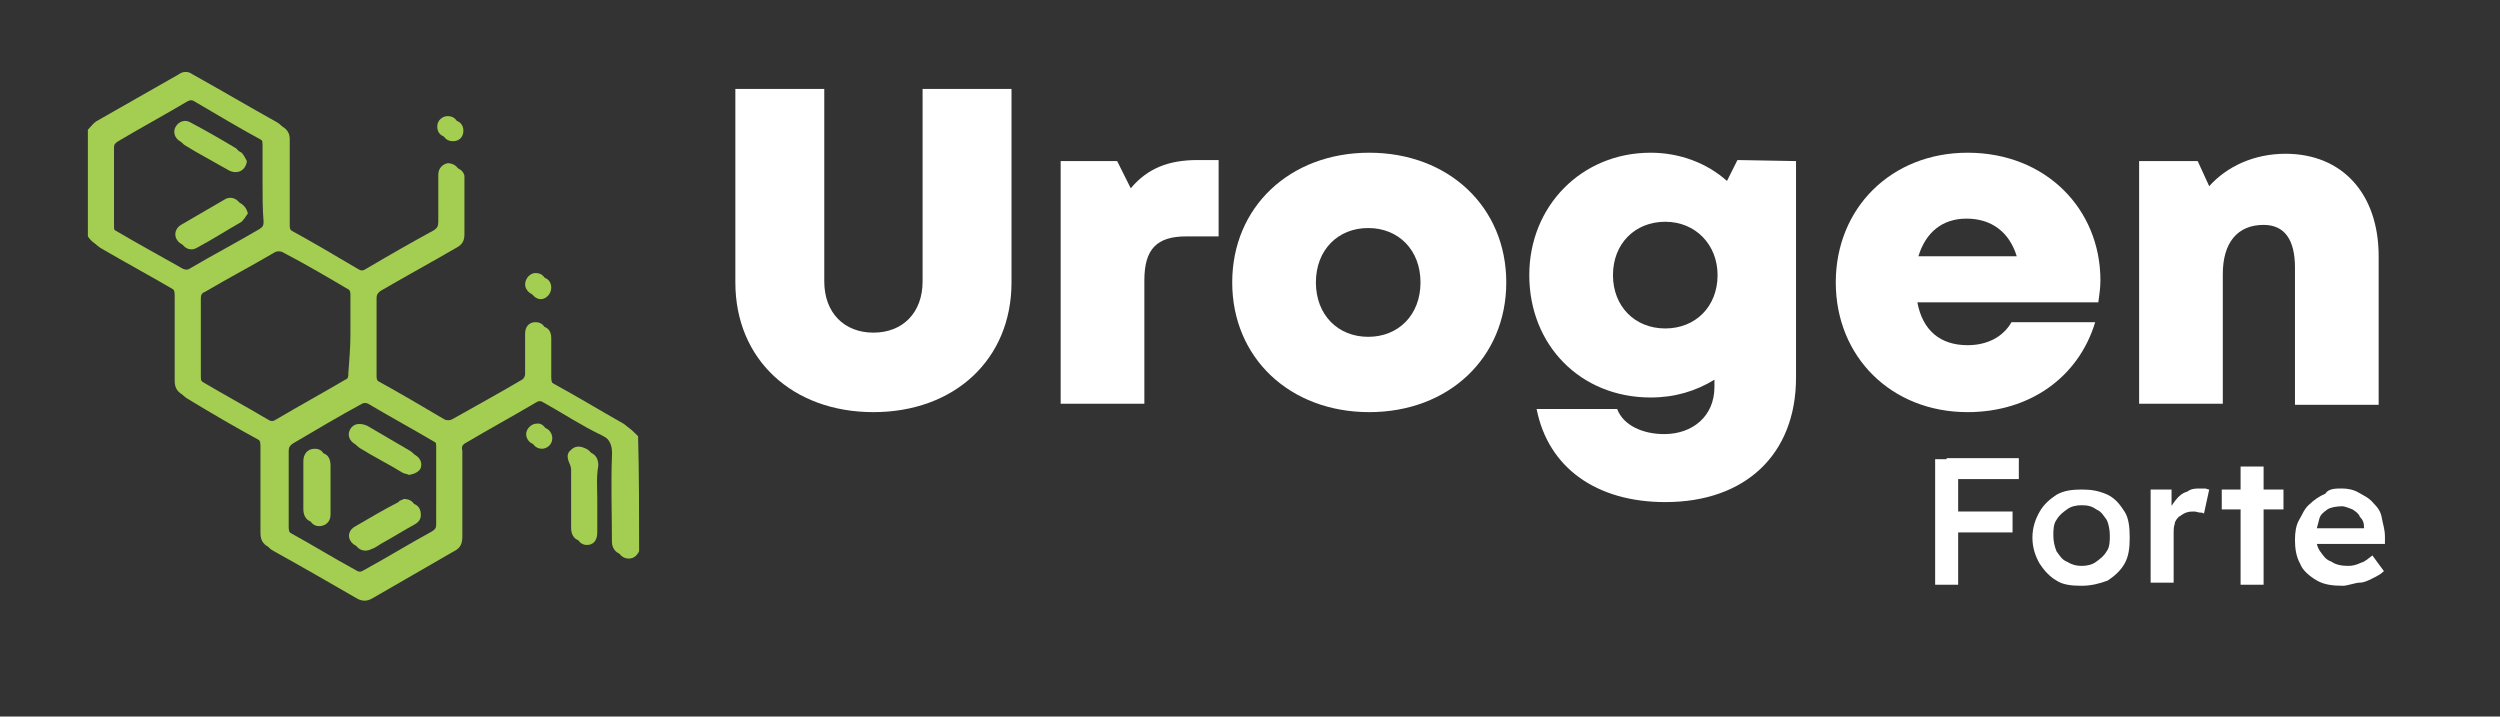
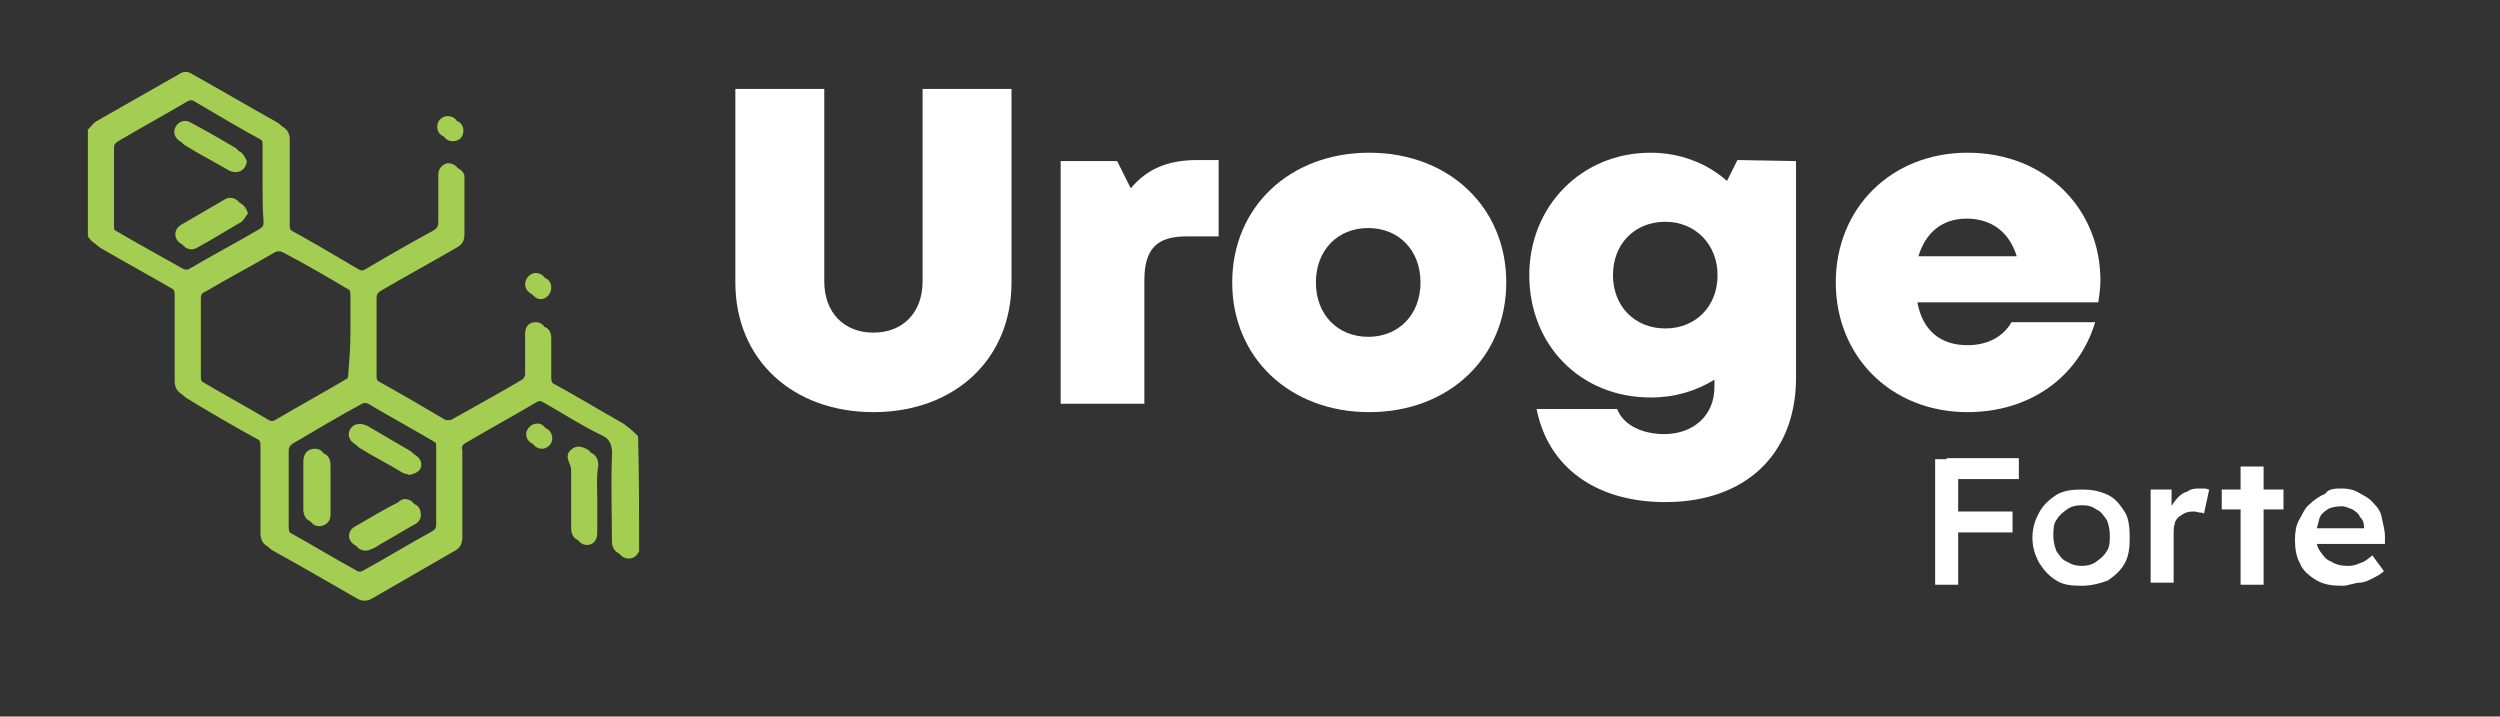
<svg xmlns="http://www.w3.org/2000/svg" version="1.1" id="Layer_1" x="0px" y="0px" viewBox="0 0 239 68.5" style="enable-background:new 0 0 239 68.5;" xml:space="preserve">
  <rect x="0" y="0" width="239" height="68.5" fill="#333333" stroke="none" />
  <style type="text/css">
	.st0{fill:#FFFFFF;}
	.st1{fill:#A3CE51;}
</style>
  <g>
    <path class="st0" d="M70.3,27V8.5h8.5v18.4c0,3,1.9,4.9,4.7,4.9c2.8,0,4.7-1.9,4.7-4.9V8.5h8.5V27c0,7.4-5.5,12.4-13.2,12.4   S70.3,34.4,70.3,27z" />
    <path class="st0" d="M116.5,15.3v7.3h-3.1c-2.8,0-4,1.2-4,4.2v11.8h-8V15.4h5.4l1.3,2.6c1.6-1.9,3.6-2.7,6.4-2.7H116.5z" />
    <path class="st0" d="M117.8,27c0-7.2,5.5-12.4,13.1-12.4c7.6,0,13.1,5.2,13.1,12.4c0,7.2-5.5,12.4-13.1,12.4   C123.3,39.4,117.8,34.2,117.8,27z M130.8,32.2c2.9,0,5-2.1,5-5.2s-2.1-5.2-5-5.2c-2.9,0-5,2.1-5,5.2S127.9,32.2,130.8,32.2   L130.8,32.2z" />
    <path class="st0" d="M171.7,15.4v20.7c0,7.3-4.8,11.9-12.5,11.9c-6.6,0-11.2-3.3-12.3-8.9h7.7c0.6,1.6,2.5,2.4,4.5,2.4   c2.7,0,4.8-1.7,4.8-4.5v-0.7c-1.8,1.1-3.8,1.7-6.1,1.7c-6.7,0-11.6-5-11.6-11.7c0-6.6,5-11.7,11.6-11.7c2.8,0,5.4,1,7.3,2.7l1-2   L171.7,15.4L171.7,15.4z M164.2,26.3c0-2.9-2.1-5.1-5-5.1c-2.9,0-5,2.1-5,5.1s2.1,5.1,5,5.1C162.1,31.4,164.2,29.3,164.2,26.3z" />
    <path class="st0" d="M200.8,26.8c0,0.7-0.1,1.4-0.2,2.1h-17.3c0.5,2.7,2.2,4.1,4.8,4.1c1.9,0,3.4-0.8,4.2-2.2h8   c-1.6,5.3-6.3,8.6-12.2,8.6c-7.3,0-12.6-5.3-12.6-12.4s5.3-12.4,12.6-12.4C195.6,14.6,200.8,20,200.8,26.8L200.8,26.8z M183.4,24.5   h9.4c-0.7-2.3-2.4-3.6-4.8-3.6C185.7,20.9,184.1,22.2,183.4,24.5z" />
-     <path class="st0" d="M227.4,24.5v14.2h-8V25.6c0-2.7-1-4.1-3-4.1c-2.5,0-3.9,1.7-3.9,4.7v12.4h-8V15.4h5.6l1.1,2.4   c1.7-1.9,4.3-3.1,7.3-3.1C223.9,14.7,227.4,18.5,227.4,24.5z" />
  </g>
  <g>
    <g>
      <path class="st1" d="M61.1,52.7c-0.2,0.4-0.5,0.7-1,0.7c-0.6,0-1.1-0.5-1.1-1.2c0-2.7-0.1-5.4,0-8.1c0.1-1.3-0.3-1.9-1.5-2.5    c-1.9-0.9-3.7-2.1-5.5-3.1c-0.3-0.2-0.5-0.2-0.8,0c-2.2,1.3-4.4,2.5-6.6,3.8c-0.4,0.2-0.5,0.4-0.4,0.8c0,2.7,0,5.4,0,8.2    c0,0.7-0.2,1.1-0.8,1.4c-2.6,1.5-5.2,3-7.8,4.5c-0.5,0.3-1,0.3-1.5,0c-2.6-1.5-5.2-3-7.9-4.5c-0.6-0.3-0.8-0.7-0.8-1.4    c0-2.8,0-5.5,0-8.3c0-0.4-0.1-0.6-0.4-0.8c-2.4-1.3-4.8-2.7-7.1-4.1c-0.5-0.3-0.7-0.7-0.7-1.3c0-2.7,0-5.5,0-8.2    c0-0.4-0.1-0.6-0.4-0.8c-2.4-1.4-4.8-2.7-7.2-4.1c-0.3-0.2-0.5-0.4-0.7-0.7c0-3.4,0-6.8,0-10.2c0.3-0.3,0.5-0.6,0.8-0.8    c2.6-1.5,5.3-3,7.9-4.5c0.4-0.3,0.9-0.3,1.3,0c2.7,1.5,5.4,3.1,8.1,4.6c0.5,0.3,0.7,0.7,0.7,1.2c0,2.8,0,5.5,0,8.3    c0,0.3,0.1,0.5,0.4,0.7c2.2,1.2,4.4,2.5,6.6,3.8c0.3,0.2,0.5,0.2,0.8,0c2.2-1.3,4.3-2.5,6.5-3.7c0.3-0.2,0.4-0.4,0.4-0.8    c0-1.5,0-3,0-4.5c0-0.6,0.4-1,0.9-1.1c0.5,0,1,0.3,1.1,0.8c0,0.1,0,0.3,0,0.4c0,1.7,0,3.5,0,5.2c0,0.6-0.2,1-0.8,1.3    c-2.4,1.4-4.8,2.7-7.2,4.1C36.1,28,36,28.2,36,28.5c0,2.5,0,5,0,7.5c0,0.3,0.1,0.5,0.4,0.7c2.2,1.2,4.4,2.5,6.6,3.8    c0.2,0.1,0.5,0.1,0.7,0c2.3-1.3,4.5-2.5,6.7-3.8c0.2-0.1,0.3-0.4,0.3-0.5c0-1.3,0-2.6,0-3.9c0-0.7,0.4-1.1,1-1.1s1,0.4,1,1.1    c0,1.3,0,2.5,0,3.8c0,0.4,0.1,0.6,0.4,0.8c2.4,1.3,4.7,2.7,7,4c0.3,0.2,0.6,0.5,0.9,0.8C61.1,45.2,61.1,49,61.1,52.7z M34,32.3    L34,32.3c0-1.3,0-2.6,0-3.8c0-0.2-0.1-0.5-0.3-0.6c-2.2-1.3-4.4-2.6-6.7-3.8c-0.2-0.1-0.5-0.1-0.7,0c-2.2,1.3-4.5,2.5-6.7,3.8    c-0.3,0.1-0.4,0.3-0.4,0.6c0,2.5,0,5.1,0,7.6c0,0.3,0.1,0.4,0.3,0.6c2.2,1.3,4.4,2.5,6.6,3.8c0.3,0.2,0.5,0.2,0.8,0    c2.2-1.3,4.4-2.5,6.6-3.8c0.3-0.1,0.3-0.3,0.3-0.6C33.9,34.8,34,33.6,34,32.3z M25.6,17.9L25.6,17.9c0-1.2,0-2.5,0-3.7    c0-0.4-0.1-0.5-0.4-0.7c-2.2-1.2-4.4-2.5-6.6-3.8c-0.3-0.2-0.5-0.1-0.7,0c-2.2,1.3-4.4,2.5-6.6,3.8c-0.3,0.2-0.4,0.3-0.4,0.6    c0,2.5,0,5,0,7.6c0,0.3,0.1,0.5,0.4,0.6c2.2,1.3,4.4,2.5,6.7,3.8c0.2,0.1,0.5,0.1,0.6,0c2.2-1.3,4.5-2.5,6.7-3.8    c0.3-0.2,0.4-0.3,0.4-0.7C25.6,20.4,25.6,19.2,25.6,17.9z M42.2,46.8L42.2,46.8c0-1.3,0-2.5,0-3.8c0-0.3-0.1-0.5-0.4-0.6    c-2.2-1.3-4.4-2.5-6.6-3.8c-0.2-0.1-0.4-0.1-0.6,0c-2.2,1.2-4.4,2.5-6.6,3.8c-0.3,0.2-0.4,0.4-0.4,0.7c0,2.4,0,4.9,0,7.3    c0,0.4,0.1,0.6,0.4,0.8c2.2,1.2,4.3,2.5,6.5,3.7c0.3,0.2,0.5,0.2,0.8,0c2.2-1.2,4.3-2.5,6.5-3.7c0.3-0.2,0.4-0.3,0.4-0.7    C42.2,49.3,42.2,48,42.2,46.8z" />
      <path class="st1" d="M51.7,26.5c0.6,0,1,0.4,1,1s-0.5,1.1-1,1.1s-1-0.5-1-1C50.7,27,51.2,26.5,51.7,26.5z" />
      <path class="st1" d="M43.3,11.5c0.6,0,1,0.4,1,1s-0.4,1-1,1s-1-0.4-1-1S42.8,11.5,43.3,11.5z" />
      <path class="st1" d="M57.1,47.7c0,1.1,0,2.1,0,3.2c0,0.8-0.4,1.2-1,1.2s-1-0.5-1-1.2c0-1.9,0-3.7,0-5.6c0-0.2-0.1-0.5-0.2-0.7    c-0.2-0.5-0.2-0.9,0.2-1.2c0.3-0.3,0.7-0.4,1.2-0.2c0.6,0.2,0.9,0.6,0.9,1.3C57,45.6,57.1,46.7,57.1,47.7L57.1,47.7z" />
      <path class="st1" d="M52.8,41.9c0,0.6-0.5,1-1,1c-0.6,0-1-0.5-1-1s0.5-1,1-1C52.3,40.8,52.8,41.3,52.8,41.9z" />
      <path class="st1" d="M23.6,15.4c-0.1,0.9-0.9,1.3-1.7,0.9c-1.1-0.6-2.1-1.2-3.2-1.8c-0.3-0.2-0.7-0.4-1-0.6    c-0.5-0.3-0.7-0.9-0.4-1.4c0.3-0.5,0.9-0.7,1.4-0.4c1.5,0.8,2.9,1.6,4.4,2.5C23.3,14.8,23.5,15.2,23.6,15.4z" />
      <path class="st1" d="M23.7,20.4c-0.2,0.3-0.4,0.6-0.6,0.8c-1.4,0.8-2.8,1.7-4.3,2.5c-0.5,0.3-1.1,0.1-1.4-0.4s-0.1-1.1,0.4-1.4    c1.4-0.8,2.9-1.7,4.3-2.5C22.8,19.1,23.5,19.6,23.7,20.4z" />
      <path class="st1" d="M39.1,45.4c-0.2-0.1-0.4-0.1-0.6-0.2c-1.3-0.8-2.7-1.5-4-2.3c-0.7-0.4-0.8-1-0.5-1.5s0.9-0.6,1.6-0.3    c1.4,0.8,2.7,1.6,4.1,2.4c0.5,0.3,0.7,0.8,0.5,1.3C40,45.1,39.7,45.3,39.1,45.4z" />
      <path class="st1" d="M39.1,48.1c0.6,0,1,0.3,1.1,0.8s0,0.9-0.5,1.2c-1.1,0.6-2.2,1.3-3.3,1.9c-0.3,0.2-0.6,0.4-0.9,0.5    c-0.6,0.3-1.2,0.1-1.5-0.4s-0.1-1.1,0.5-1.4c1.4-0.8,2.7-1.6,4.1-2.3C38.7,48.2,39,48.2,39.1,48.1z" />
      <path class="st1" d="M29.5,46.7c0-0.7,0-1.5,0-2.2s0.4-1.2,1.1-1.2c0.6,0,1,0.4,1,1.2c0,1.6,0,3.1,0,4.7c0,0.7-0.5,1.1-1.1,1.1    s-1-0.5-1-1.2C29.5,48.3,29.5,47.5,29.5,46.7L29.5,46.7z" />
    </g>
  </g>
  <g>
    <path class="st0" d="M185,55.9v-12h2.2v12H185z M186.1,45.8v-2h6.9v2H186.1z M186.1,50.9v-2h6.3v2H186.1z" />
    <path class="st0" d="M199,56c-1,0-1.8-0.1-2.4-0.5c-0.7-0.4-1.2-1-1.6-1.6c-0.4-0.7-0.7-1.5-0.7-2.5c0-1,0.3-1.8,0.7-2.5   s1-1.2,1.6-1.6c0.7-0.4,1.5-0.5,2.4-0.5s1.6,0.1,2.5,0.5c0.8,0.4,1.2,1,1.6,1.6s0.5,1.5,0.5,2.5c0,1-0.1,1.8-0.5,2.5   c-0.4,0.7-1,1.2-1.6,1.6C200.7,55.8,199.9,56,199,56z M199,54.1c0.5,0,1-0.1,1.4-0.4c0.4-0.3,0.7-0.5,1-1c0.3-0.4,0.3-1,0.3-1.5   c0-0.5-0.1-1.1-0.3-1.5c-0.3-0.4-0.5-0.8-1-1c-0.4-0.3-0.8-0.4-1.4-0.4c-0.5,0-1,0.1-1.4,0.4c-0.4,0.3-0.7,0.5-1,1   c-0.3,0.4-0.3,1-0.3,1.5c0,0.5,0.1,1,0.3,1.5c0.3,0.4,0.5,0.8,1,1C198.1,54,198.5,54.1,199,54.1z" />
    <path class="st0" d="M205.6,55.9v-9.1h2v2.9l-0.3-0.7c0.1-0.4,0.4-0.8,0.7-1.2s0.7-0.7,1.1-0.8c0.4-0.3,0.8-0.3,1.2-0.3   c0.1,0,0.4,0,0.5,0s0.3,0.1,0.4,0.1l-0.5,2.3c-0.1-0.1-0.3-0.1-0.4-0.1c-0.1,0-0.4-0.1-0.5-0.1c-0.3,0-0.5,0-0.8,0.1   s-0.5,0.3-0.7,0.4c-0.1,0.1-0.4,0.4-0.4,0.7c-0.1,0.3-0.1,0.5-0.1,0.8v4.8h-2.2V55.9z" />
    <path class="st0" d="M212.4,48.7v-1.9h5.9v1.9H212.4z M214.2,55.9V44.6h2.2v11.3H214.2z" />
    <path class="st0" d="M224,56c-1,0-1.8-0.1-2.5-0.5c-0.7-0.4-1.4-1-1.6-1.6c-0.4-0.7-0.5-1.5-0.5-2.3c0-0.7,0.1-1.4,0.4-1.9   c0.3-0.5,0.5-1.1,1-1.5c0.4-0.4,1-0.8,1.5-1c0.3-0.5,1-0.5,1.6-0.5c0.5,0,1.1,0.1,1.6,0.4c0.5,0.3,1,0.5,1.4,1   c0.4,0.4,0.7,0.8,0.8,1.4s0.3,1.1,0.3,1.8v0.7h-7.3l-0.4-1.5h6l-0.3,0.3v-0.4c0-0.4-0.1-0.7-0.4-1c-0.1-0.3-0.4-0.5-0.7-0.7   c-0.3-0.1-0.7-0.3-1-0.3c-0.5,0-1.1,0.1-1.4,0.3c-0.4,0.3-0.7,0.5-0.8,1c-0.1,0.4-0.3,1-0.3,1.5c0,0.5,0.1,1.1,0.4,1.5   c0.3,0.4,0.5,0.8,1.1,1c0.4,0.3,1,0.4,1.6,0.4c0.4,0,0.8-0.1,1.2-0.3c0.4-0.1,0.7-0.4,1.1-0.7l1.1,1.5c-0.3,0.3-0.7,0.5-1.1,0.7   s-0.8,0.4-1.2,0.4S224.4,56,224,56z" />
  </g>
  <g>
    <g>
      <path class="st1" d="M60.6,52.3c-0.2,0.4-0.5,0.7-1,0.7c-0.6,0-1.1-0.5-1.1-1.2c0-2.7-0.1-5.4,0-8.1c0.1-1.3-0.3-1.9-1.5-2.5    c-1.9-0.9-3.7-2.1-5.5-3.1c-0.3-0.2-0.5-0.2-0.8,0c-2.2,1.3-4.4,2.5-6.6,3.8c-0.4,0.2-0.5,0.4-0.4,0.8c0,2.7,0,5.4,0,8.2    c0,0.7-0.2,1.1-0.8,1.4c-2.6,1.5-5.2,3-7.8,4.5c-0.5,0.3-1,0.3-1.5,0c-2.6-1.5-5.2-3-7.9-4.5c-0.6-0.3-0.8-0.7-0.8-1.4    c0-2.8,0-5.5,0-8.3c0-0.4-0.1-0.6-0.4-0.8c-2.4-1.3-4.8-2.7-7.1-4.1c-0.5-0.3-0.7-0.7-0.7-1.3c0-2.7,0-5.5,0-8.2    c0-0.4-0.1-0.6-0.4-0.8c-2.4-1.4-4.8-2.7-7.2-4.1c-0.3-0.2-0.5-0.4-0.7-0.7c0-3.4,0-6.8,0-10.2c0.3-0.3,0.5-0.6,0.8-0.8    c2.6-1.5,5.3-3,7.9-4.5c0.4-0.3,0.9-0.3,1.3,0c2.7,1.5,5.4,3.1,8.1,4.6c0.5,0.3,0.7,0.7,0.7,1.2c0,2.8,0,5.5,0,8.3    c0,0.3,0.1,0.5,0.4,0.7c2.2,1.2,4.4,2.5,6.6,3.8c0.3,0.2,0.5,0.2,0.8,0c2.2-1.3,4.3-2.5,6.5-3.7c0.3-0.2,0.4-0.4,0.4-0.8    c0-1.5,0-3,0-4.5c0-0.6,0.4-1,0.9-1.1c0.5,0,1,0.3,1.1,0.8c0,0.1,0,0.3,0,0.4c0,1.7,0,3.5,0,5.2c0,0.6-0.2,1-0.8,1.3    c-2.4,1.4-4.8,2.7-7.2,4.1c-0.3,0.2-0.4,0.4-0.4,0.7c0,2.5,0,5,0,7.5c0,0.3,0.1,0.5,0.4,0.7c2.2,1.2,4.4,2.5,6.6,3.8    c0.2,0.1,0.5,0.1,0.7,0c2.3-1.3,4.5-2.5,6.7-3.8c0.2-0.1,0.3-0.4,0.3-0.5c0-1.3,0-2.6,0-3.9c0-0.7,0.4-1.1,1-1.1s1,0.4,1,1.1    c0,1.3,0,2.5,0,3.8c0,0.4,0.1,0.6,0.4,0.8c2.4,1.3,4.7,2.7,7,4c0.3,0.2,0.6,0.5,0.9,0.8C60.6,44.8,60.6,48.6,60.6,52.3z     M33.5,31.9L33.5,31.9c0-1.3,0-2.6,0-3.8c0-0.2-0.1-0.5-0.3-0.6c-2.2-1.3-4.4-2.6-6.7-3.8c-0.2-0.1-0.5-0.1-0.7,0    c-2.2,1.3-4.5,2.5-6.7,3.8c-0.3,0.1-0.4,0.3-0.4,0.6c0,2.5,0,5.1,0,7.6c0,0.3,0.1,0.4,0.3,0.6c2.2,1.3,4.4,2.5,6.6,3.8    c0.3,0.2,0.5,0.2,0.8,0c2.2-1.3,4.4-2.5,6.6-3.8c0.3-0.1,0.3-0.3,0.3-0.6C33.4,34.4,33.5,33.2,33.5,31.9z M25.1,17.5L25.1,17.5    c0-1.2,0-2.5,0-3.7c0-0.4-0.1-0.5-0.4-0.7c-2.2-1.2-4.4-2.5-6.6-3.8c-0.3-0.2-0.5-0.1-0.7,0c-2.2,1.3-4.4,2.5-6.6,3.8    c-0.3,0.2-0.4,0.3-0.4,0.6c0,2.5,0,5,0,7.6c0,0.3,0.1,0.5,0.4,0.6c2.2,1.3,4.4,2.5,6.7,3.8c0.2,0.1,0.5,0.1,0.6,0    c2.2-1.3,4.5-2.5,6.7-3.8c0.3-0.2,0.4-0.3,0.4-0.7C25.1,20,25.1,18.8,25.1,17.5z M41.7,46.4L41.7,46.4c0-1.3,0-2.5,0-3.8    c0-0.3-0.1-0.5-0.4-0.6c-2.2-1.3-4.4-2.5-6.6-3.8c-0.2-0.1-0.4-0.1-0.6,0c-2.2,1.2-4.4,2.5-6.6,3.8c-0.3,0.2-0.4,0.4-0.4,0.7    c0,2.4,0,4.9,0,7.3c0,0.4,0.1,0.6,0.4,0.8c2.2,1.2,4.3,2.5,6.5,3.7c0.3,0.2,0.5,0.2,0.8,0c2.2-1.2,4.3-2.5,6.5-3.7    c0.3-0.2,0.4-0.3,0.4-0.7C41.7,48.9,41.7,47.6,41.7,46.4z" />
      <path class="st1" d="M51.2,26.1c0.6,0,1,0.4,1,1s-0.5,1.1-1,1.1s-1-0.5-1-1C50.2,26.6,50.7,26.1,51.2,26.1z" />
      <path class="st1" d="M42.8,11.1c0.6,0,1,0.4,1,1s-0.4,1-1,1s-1-0.4-1-1S42.3,11.1,42.8,11.1z" />
      <path class="st1" d="M56.6,47.3c0,1.1,0,2.1,0,3.2c0,0.8-0.4,1.2-1,1.2s-1-0.5-1-1.2c0-1.9,0-3.7,0-5.6c0-0.2-0.1-0.5-0.2-0.7    c-0.2-0.5-0.2-0.9,0.2-1.2c0.3-0.3,0.7-0.4,1.2-0.2c0.6,0.2,0.9,0.6,0.9,1.3C56.5,45.2,56.6,46.3,56.6,47.3L56.6,47.3z" />
      <path class="st1" d="M52.3,41.5c0,0.6-0.5,1-1,1c-0.6,0-1-0.5-1-1s0.5-1,1-1C51.8,40.4,52.3,40.9,52.3,41.5z" />
      <path class="st1" d="M23.1,15c-0.1,0.9-0.9,1.3-1.7,0.9c-1.1-0.6-2.1-1.2-3.2-1.8c-0.3-0.2-0.7-0.4-1-0.6    c-0.5-0.3-0.7-0.9-0.4-1.4c0.3-0.5,0.9-0.7,1.4-0.4c1.5,0.8,2.9,1.6,4.4,2.5C22.8,14.4,23,14.8,23.1,15z" />
      <path class="st1" d="M23.2,20c-0.2,0.3-0.4,0.6-0.6,0.8c-1.4,0.8-2.8,1.7-4.3,2.5c-0.5,0.3-1.1,0.1-1.4-0.4s-0.1-1.1,0.4-1.4    c1.4-0.8,2.9-1.7,4.3-2.5C22.3,18.7,23,19.2,23.2,20z" />
      <path class="st1" d="M38.6,45c-0.2-0.1-0.4-0.1-0.6-0.2c-1.3-0.8-2.7-1.5-4-2.3c-0.7-0.4-0.8-1-0.5-1.5s0.9-0.6,1.6-0.3    c1.4,0.8,2.7,1.6,4.1,2.4c0.5,0.3,0.7,0.8,0.5,1.3C39.5,44.7,39.2,44.9,38.6,45z" />
      <path class="st1" d="M38.6,47.7c0.6,0,1,0.3,1.1,0.8s0,0.9-0.5,1.2c-1.1,0.6-2.2,1.3-3.3,1.9c-0.3,0.2-0.6,0.4-0.9,0.5    c-0.6,0.3-1.2,0.1-1.5-0.4s-0.1-1.1,0.5-1.4c1.4-0.8,2.7-1.6,4.1-2.3C38.2,47.8,38.5,47.8,38.6,47.7z" />
      <path class="st1" d="M29,46.3c0-0.7,0-1.5,0-2.2s0.4-1.2,1.1-1.2c0.6,0,1,0.4,1,1.2c0,1.6,0,3.1,0,4.7c0,0.7-0.5,1.1-1.1,1.1    s-1-0.5-1-1.2C29,47.9,29,47.1,29,46.3L29,46.3z" />
    </g>
  </g>
</svg>